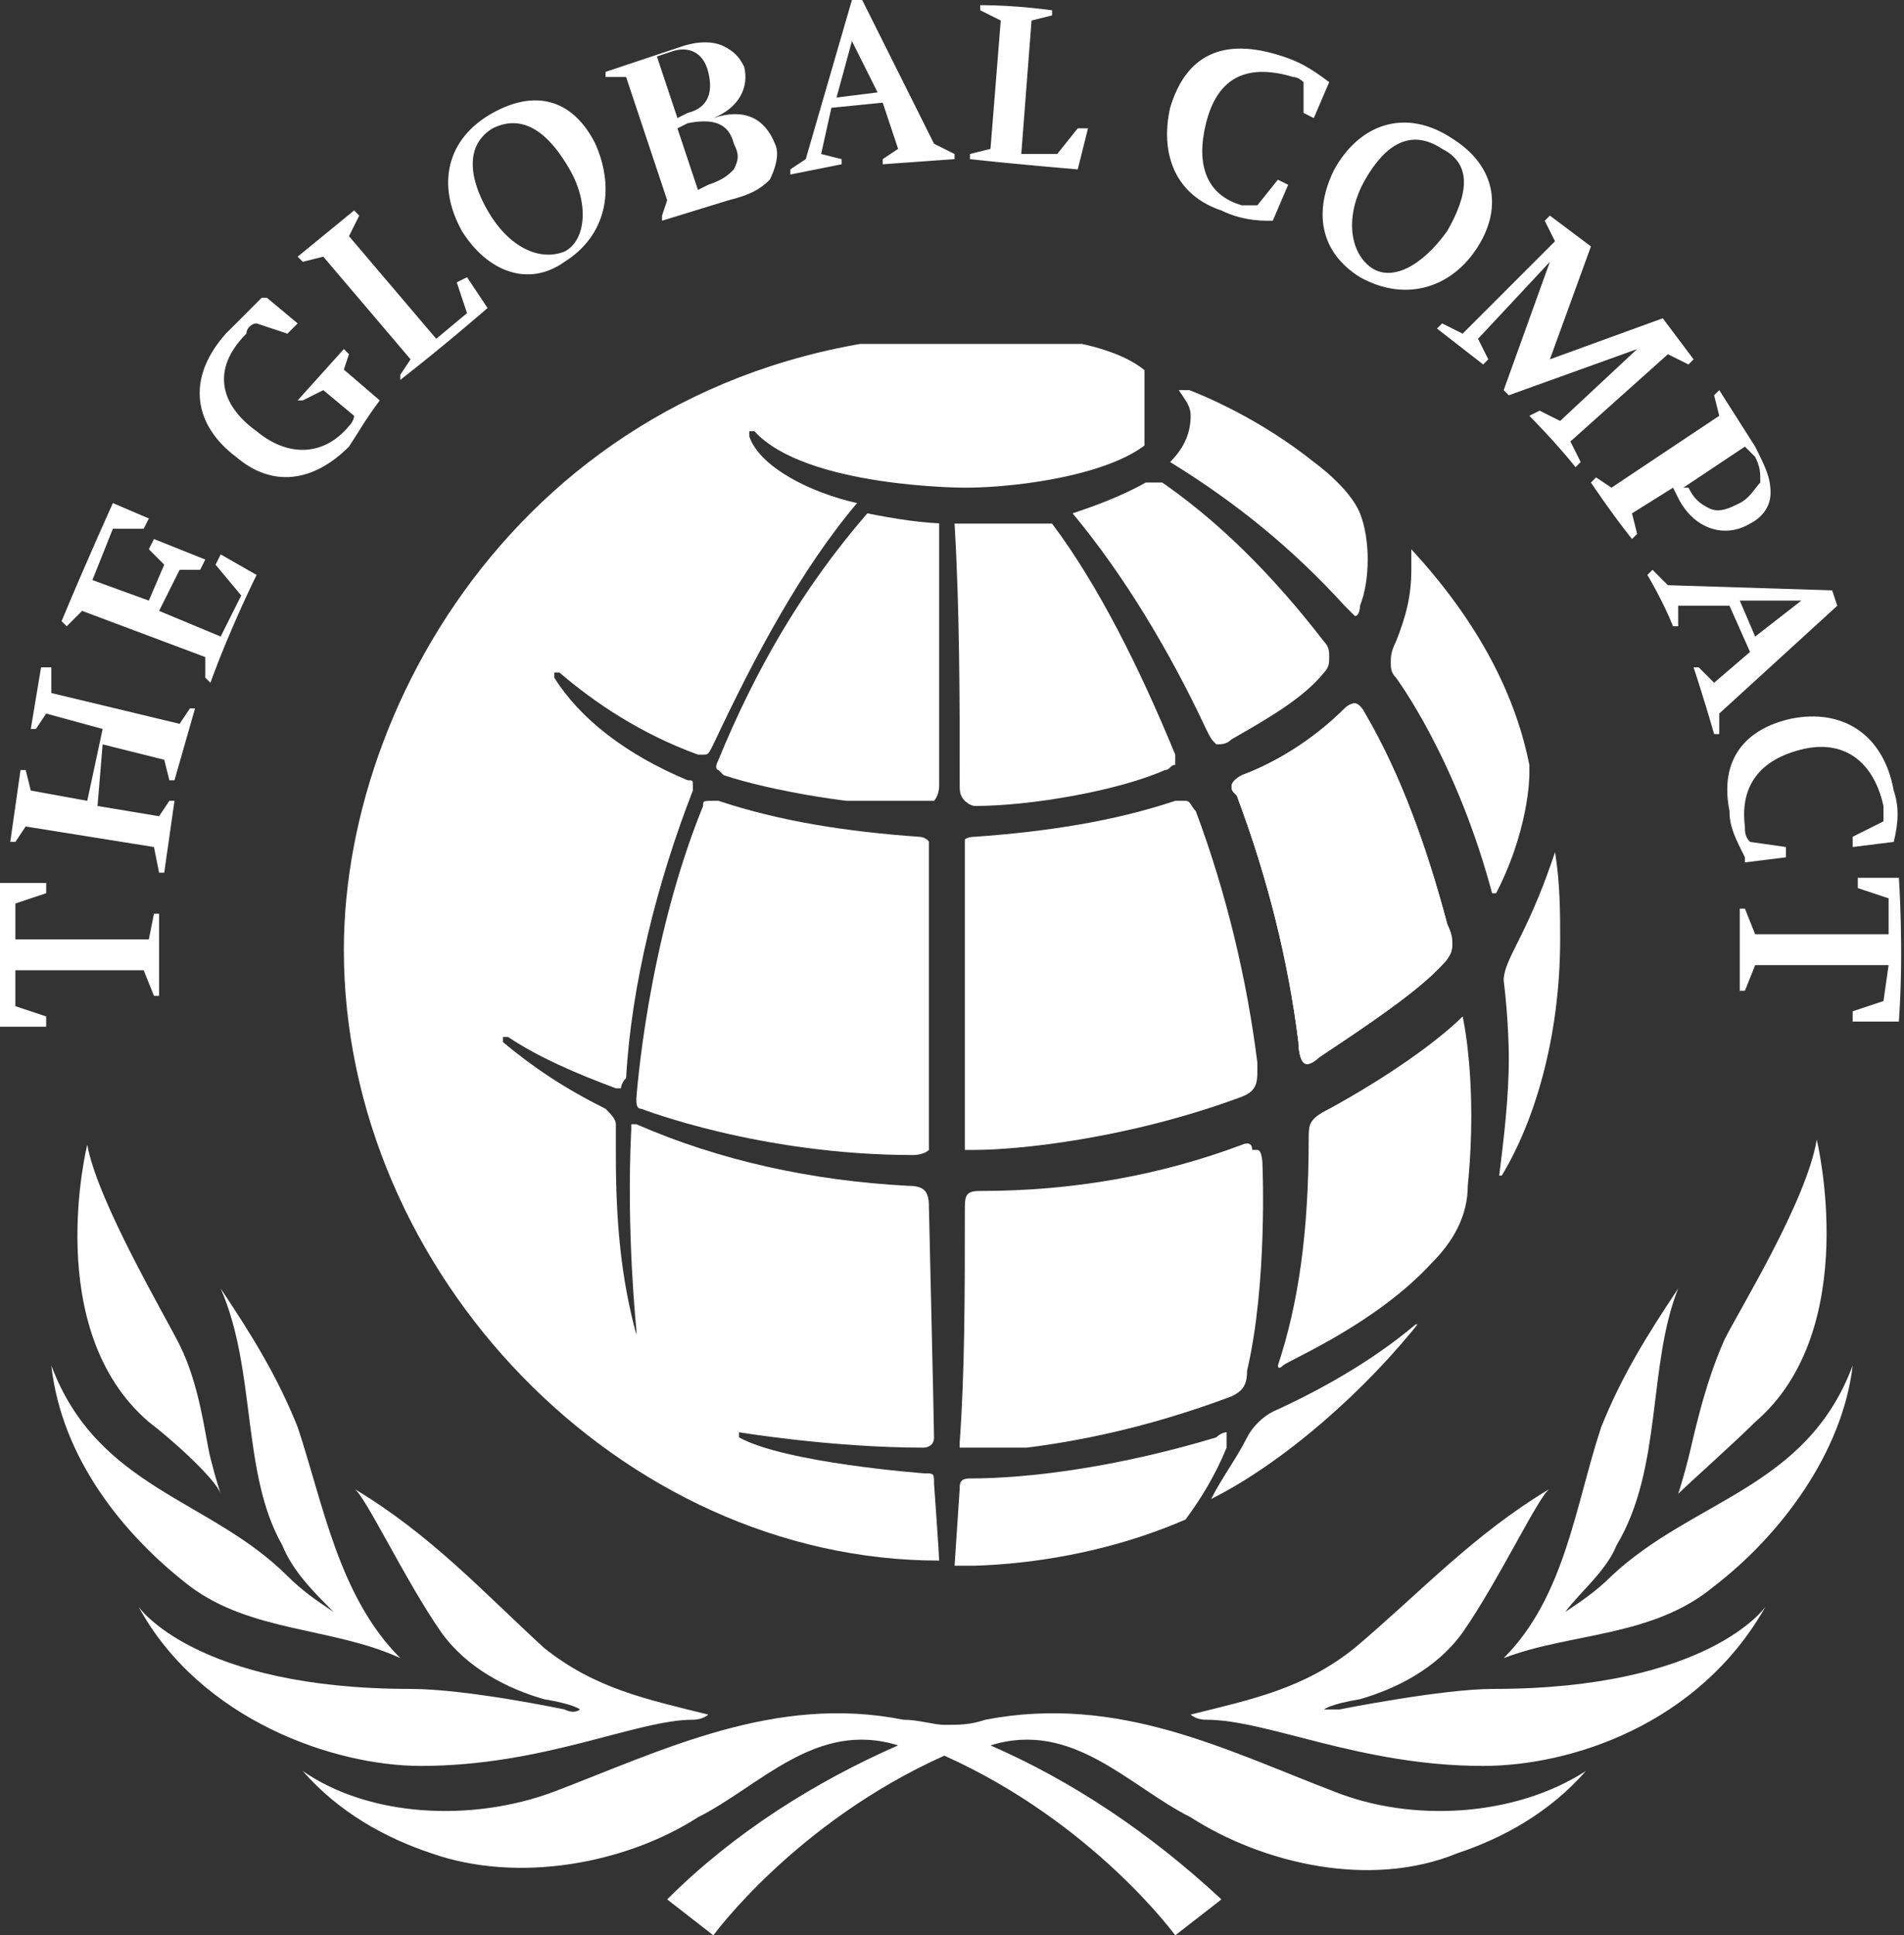
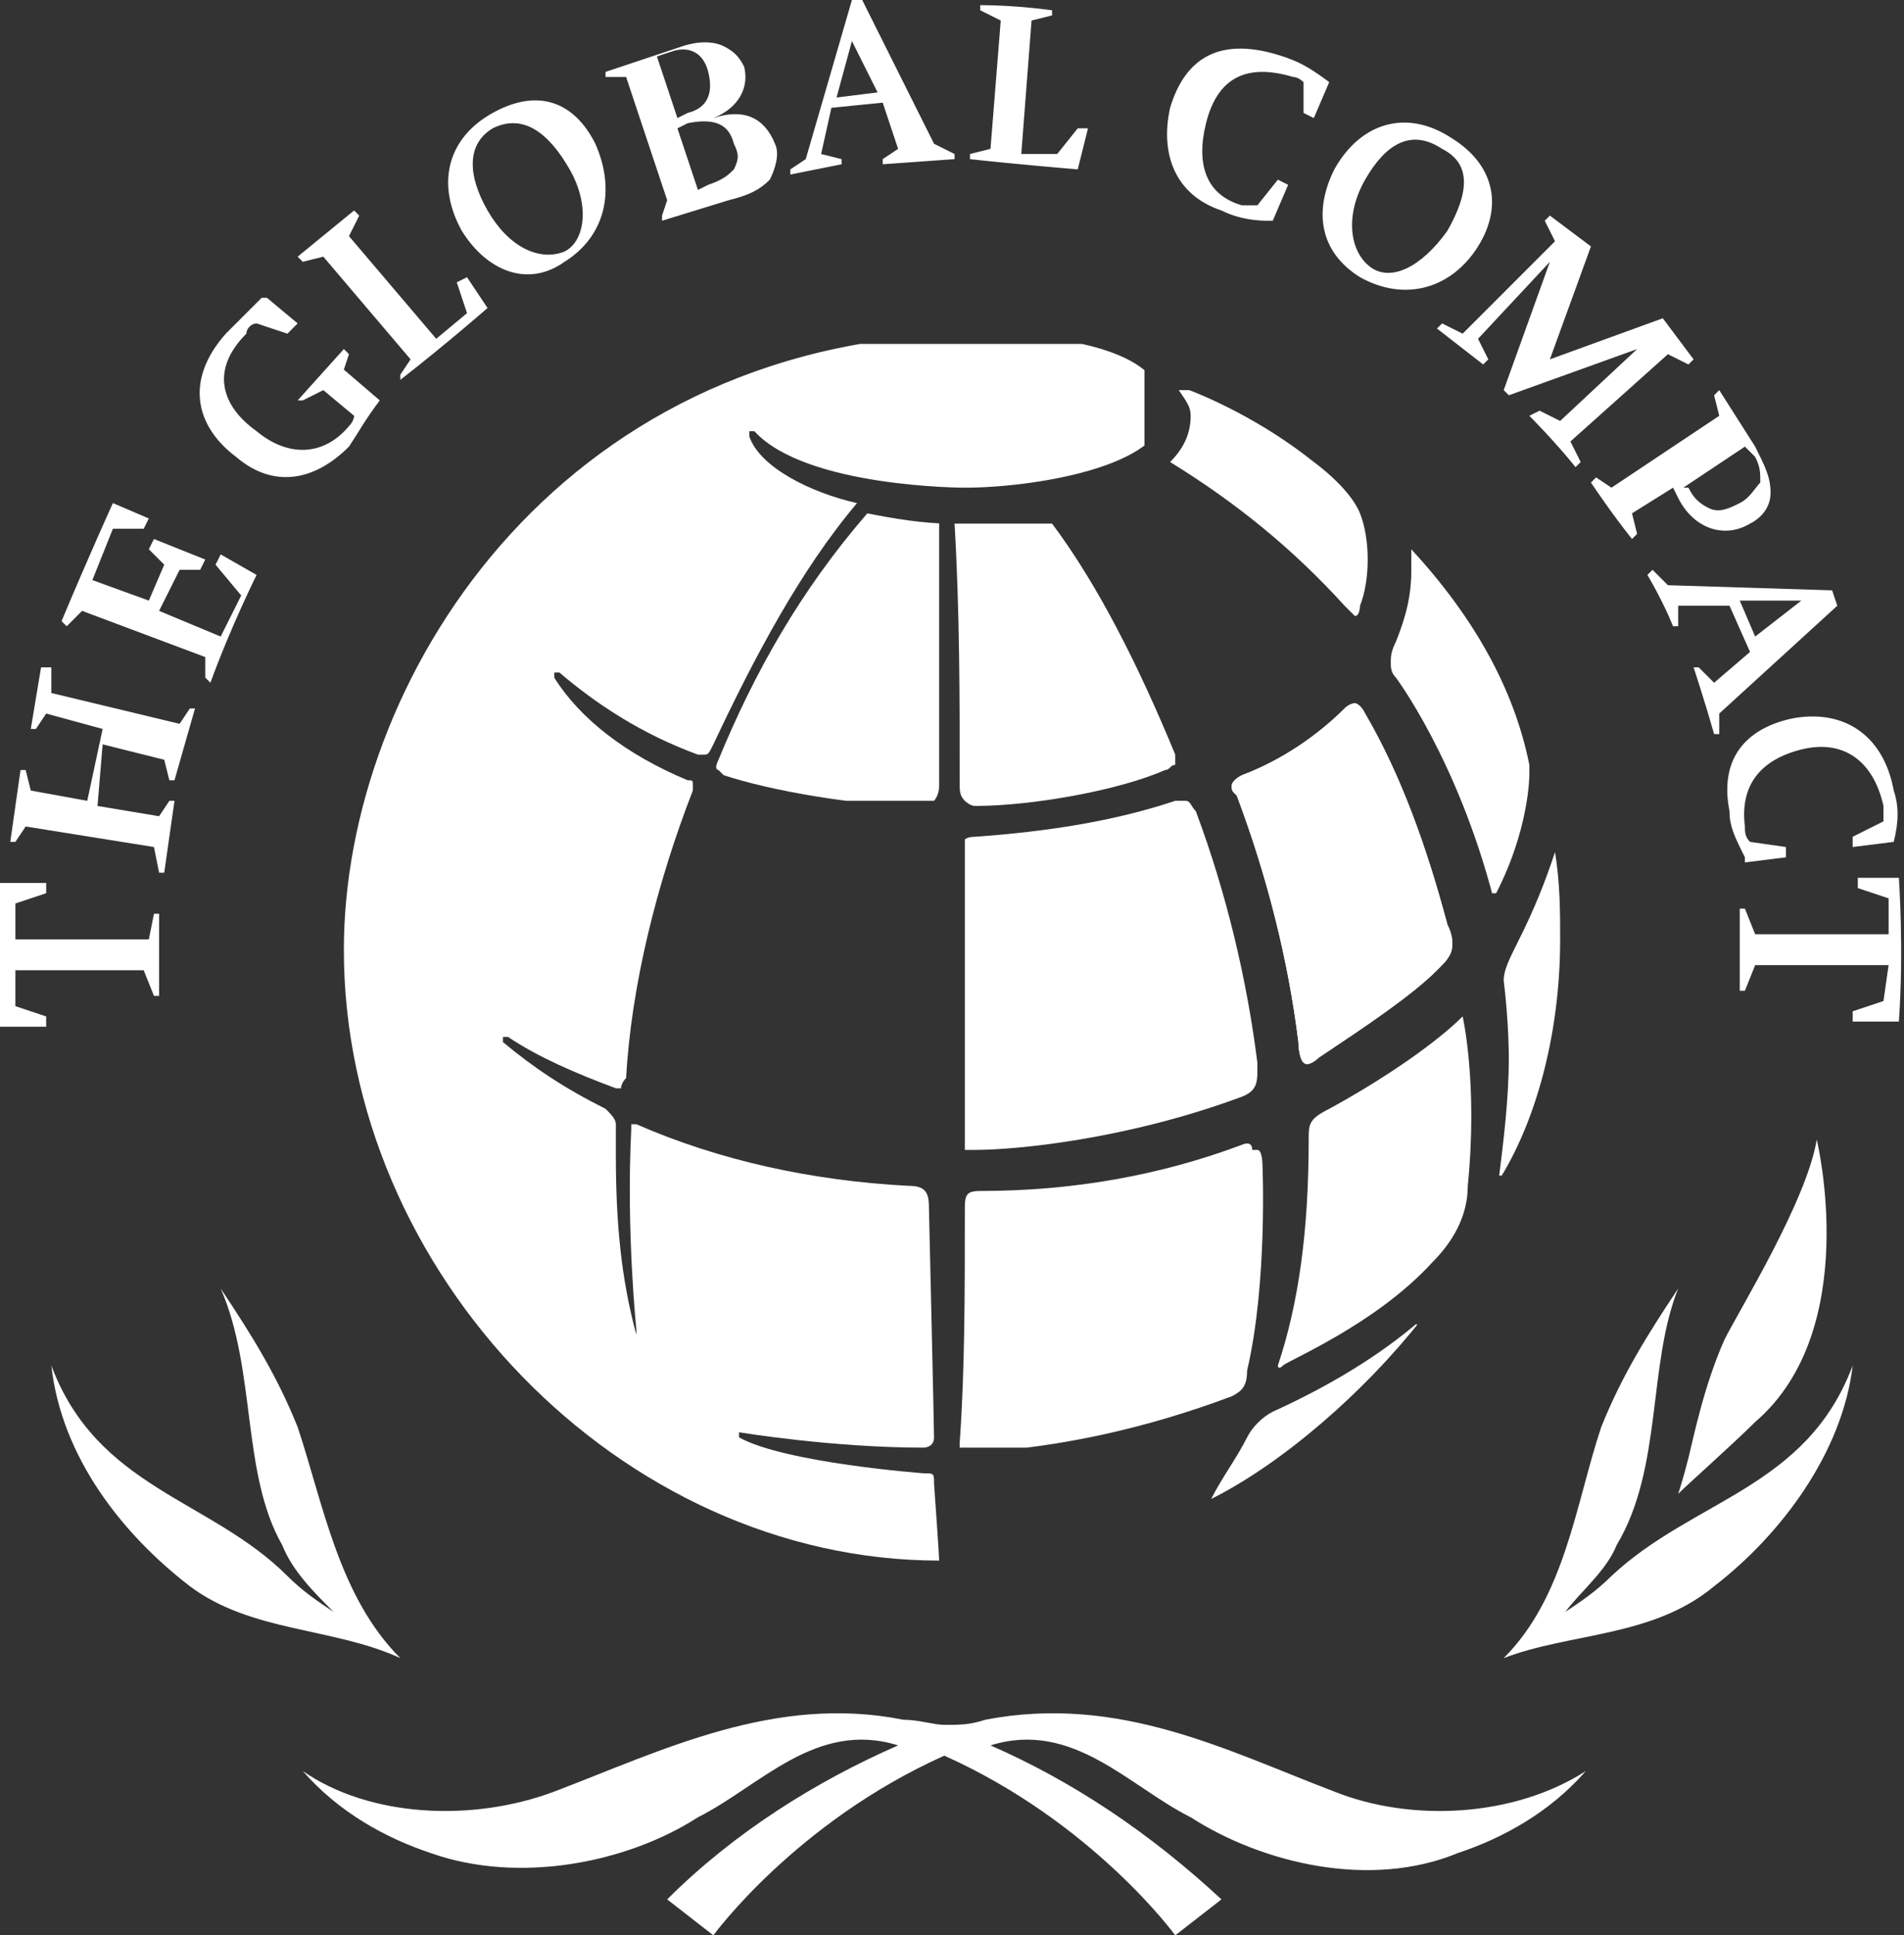
<svg xmlns="http://www.w3.org/2000/svg" xmlns:xlink="http://www.w3.org/1999/xlink" width="37.1" height="37.7" viewBox="0 0 37.1 37.7">
  <rect x="0" y="0" width="37.1" height="37.7" fill="#333333" stroke="none" />
  <path fill="#FFF" d="M26.6 3.5c-.4.7-.3 1.4.1 1.7.4.3 1 0 1.5-.7.4-.7.5-1.3-.1-1.6-.6-.4-1.1-.1-1.5.6m-.6-.2c.5-.9 1.4-1.2 2.3-.6.8.5 1 1.3.5 2.1s-1.4 1.1-2.3.6c-.8-.5-.9-1.3-.5-2.1M.3 18.3h2.6l.1-.5h.1v1.6H3l-.2-.5H.3v.7l.6.2v.2H0s-.1-1.4 0-2.8h.9v.2l-.6.2v.7zm36.5.5h-2.6l-.2.5h-.1v-1.6h.1l.2.5h2.6v-.7l-.6-.2v-.2h.8s.1 1.4 0 2.8h-.9v-.2l.6-.2.1-.7zm-2.7-2.4l.7.1v.2l-.8.1v-.1c-.2-.4-.3-.6-.3-.9-.2-1 .3-1.6 1.2-1.8 1-.2 1.8.3 2 1.4.1.3.1.6 0 1l-.8.1v-.2l.6-.3v-.3c-.2-.9-.8-1.3-1.6-1.1-.8.2-1.2.7-1.1 1.5 0 .1 0 .2.1.3zm-.2-4.7l.3.7.9-.7h-1.2zm-.2.1h-1v.4h-.1c-.2-.5-.5-1-.5-1l.1-.1.3.3 3.2.1.1.3-2.3 2.1v.4h-.1c-.2-.7-.4-1.3-.4-1.3h.1l.3.3.7-.6-.4-.9zm-.8-2.3c.1.2.2.3.4.4.2.1.4 0 .6-.1.2-.1.3-.3.4-.4 0-.2 0-.3-.1-.5l-.2-.2-1.2.8h.1zm-.3 0l-.8.5.1.4-.1.1c-.4-.5-.8-1.1-.8-1.1l.1-.1.3.2 2.1-1.4-.1-.4.1-.1.7 1.1c.2.4.3.6.3.9 0 .3-.2.5-.4.6-.5.3-1.1.1-1.4-.5l-.1-.2zM30.2 7l2.2-.8.6.8-.1.1-.4-.2-1.9 1.7.2.4-.1.1c-.4-.5-.9-1-.9-1L30 8l.4.2 1.5-1.4-2.5.9-.1-.1.9-2.5-1.4 1.5.2.4-.1.1-.9-.7.1-.1.4.2 1.8-1.8-.2-.4.1-.1.8.6-.8 2.2zm-5.7-3l.4-.5.2.1-.3.7h-.1c-.4 0-.7-.1-.9-.2-.9-.3-1.2-1.1-1-2 .3-1 1-1.4 2.2-1 .3.1.5.2.9.5l-.3.7-.2-.1v-.6s-.1-.1-.2-.1c-1-.3-1.5.1-1.7.9-.2.8 0 1.4.7 1.6h.3m-5.2-1.1l.2-2.5-.4-.2V.1c.7 0 1.4.1 1.4.1v.1l-.4.1-.2 2.6h.7l.4-.5h.2l-.2.8s-1.2-.1-2.1-.2V3l.4-.1zm-3-1l.8-.1-.5-1-.3 1.1zm-.1.2L16 3l.4.1v.1l-1 .2v-.1l.3-.2.9-3.1h.2l1.4 2.8.4.2v.1l-1.4.1v-.1l.3-.2-.3-.9-1 .1zm-2.6 1.6l.2-.1c.3-.1.4-.2.5-.3.1-.2.1-.3 0-.5-.1-.4-.4-.5-.9-.4l-.2.1.4 1.2zm-.4-1.4l.2-.1c.4-.1.5-.4.4-.8-.1-.4-.4-.5-.7-.4l-.3.1.4 1.2zM13 3.9l-.8-2.4h-.4v-.1l1.5-.5c.3-.1.6-.1.8 0 .2.1.3.2.4.4.1.4-.1.8-.6 1 .6-.2 1 0 1.2.5.1.2 0 .5-.1.7-.2.2-.4.3-.8.4l-1.3.4v-.1l.1-.3zm-3.5.2c.4.7 1 1 1.5.8.4-.2.5-.9.1-1.6-.4-.7-.9-1.1-1.5-.8-.5.3-.5.9-.1 1.6m-.5.4c-.5-.9-.3-1.8.6-2.3.9-.5 1.6-.2 2 .6.4.9.2 1.8-.6 2.3-.7.5-1.5.2-2-.6M8 7L6.3 5l-.4.1-.1-.1 1.1-.9.1.1-.2.4 1.7 2 .6-.5-.2-.6.2-.1.4.6s-.8.7-1.7 1.4v-.1L8 7zm-1.3.2l.7.6c-.3.4-.4.6-.6.9-.7.7-1.5.8-2.2.2-.8-.6-1-1.5-.2-2.4l.7-.7h.1l.6.5-.2.2-.6-.2c-.1 0-.2.1-.2.2-.7.7-.5 1.4.2 1.9.6.5 1.3.5 1.8-.1.1-.1.1-.2.1-.2l-.6-.5-.4.2h-.1l.9-1 .1.1-.1.3zm-3.6 4.7l1.2.5.4-.8-.5-.6.1-.2.7.4s-.5 1-.9 2.1l-.1-.1v-.4l-2.4-.9-.3.3-.1-.1c.5-1.2 1-2.3 1-2.3l.7.3-.1.2h-.6l-.4 1 1.1.4.3-.7-.3-.3.1-.2 1 .4-.1.2h-.4l-.4.8zm-1.2 3.8l1.2.2.2-.3h.1L3.2 17h-.1l-.1-.5-2.5-.4-.2.3H.2L.4 15h.1l.1.4 1.1.2.3-1.4-1.1-.3-.2.3H.6L.8 13H1v.5l2.5.6.2-.3h.1l-.4 1.4h-.1l-.1-.4-1.2-.3-.1 1.2zM3.7 30.9c1.2.9 2.8.8 4.1 1.4-1.2-1.2-1.5-3-2-4.5-.4-1-.9-1.8-1.5-2.7.7 1.6.4 3.6 1.2 5 .2.5.6.9 1 1.3-.3-.2-.6-.4-.9-.7C4.1 29.2 1.9 29 1 26.6c.2 1.8 1.4 3.3 2.7 4.3" />
-   <path fill="#FFF" d="M13.5 33.5c.2 0 .3-.1.3-.1-1.2-.3-2.2-.5-3.2-1.3C9.4 31 8.4 29.9 6.9 29c.2.1 1 1.8 1.7 2.8.5.7 1.3 1.1 2 1.3.6.1.7.2.7.2s-.1.1-.3 0c0 0-1.9-.4-3-.4-4.2 0-5.3-1.6-5.3-1.6 1.2 2.2 3.8 3.1 5.5 3.1 2.4 0 4.2-.9 5.3-.9M28.9 34.4c1.7 0 4.2-.8 5.5-3.1 0 0-1.1 1.6-5.3 1.6-1 0-3 .4-3 .4h-.3s.1-.1.7-.2c.7-.2 1.5-.6 2-1.3.7-1 1.5-2.7 1.7-2.8-1.5.9-2.5 2-3.8 3.1-1 .8-2 1-3.2 1.3 0 0 .1.1.3.1 1.2 0 3 .9 5.4.9M2.9 27.7c.4.3 1.3 1.1 1.4 1.4 0 0-.1-.3-.2-.7-.1-.4-.2-1.4-.6-2.2-.3-.6-1.6-2.8-1.8-3.9 0 0-.9 3.6 1.2 5.4" />
  <path fill="#FFF" d="M29.3 32.3c1.3-.5 2.9-.4 4.1-1.4 1.3-1 2.5-2.6 2.7-4.3-.9 2.4-3.1 2.6-4.7 4.1-.3.3-.6.5-.9.7.3-.4.8-.8 1-1.3.9-1.5.6-3.5 1.2-5-.6.9-1.1 1.7-1.5 2.7-.5 1.5-.7 3.3-1.9 4.5M26 34.9c-2.1-.8-4.2-1.9-6.8-1.4-.3.1-.5.1-.8.1-.2 0-.5-.1-.8-.1-2.5-.5-4.7.6-6.8 1.4-1.6.6-3.6.5-4.9-.4.7.8 1.6 1.3 2.5 1.6 1.7.6 3.8.2 5.2-.7 1.2-.6 2.3-1.9 3.9-1.4-1.6.7-3.2 1.7-4.5 3l.9.7s1.6-2.2 4.5-3.5c2.9 1.3 4.5 3.5 4.5 3.5l.9-.7c-1.4-1.3-2.9-2.3-4.5-3 1.6-.5 2.7.8 3.9 1.4 1.4.9 3.5 1.4 5.2.7.9-.3 1.8-.8 2.5-1.6-1.4.9-3.4 1-4.9.4" />
  <path fill="#FFF" d="M34.2 27.7c2.1-1.8 1.2-5.5 1.2-5.5-.2 1.2-1.5 3.3-1.8 3.9-.4.9-.6 1.9-.7 2.3-.1.4-.2.7-.2.7.2-.2 1.1-1 1.5-1.4M26.4 13.7s-.1 0-.2.1c-.5.5-1.2 1-2 1.3-.2.1-.2.2-.2.2 0 .1 0 .1.1.2.6 1.6 1 3.2 1.2 4.8 0 0 0 .3.1.4.1.1.3-.1.3-.1.9-.6 1.8-1.2 2.3-1.7.2-.2.3-.3.3-.5 0-.1 0-.2-.1-.4-.4-1.5-.9-2.9-1.6-4.1-.1-.2-.2-.2-.2-.2z" />
  <defs>
    <path id="a" d="M26.4 13.7s-.1 0-.2.1c-.5.5-1.2 1-2 1.3-.2.1-.2.2-.2.2 0 .1 0 .1.1.2.6 1.6 1 3.2 1.2 4.8 0 0 0 .3.1.4.1.1.3-.1.3-.1.9-.6 1.8-1.2 2.3-1.7.2-.2.3-.3.3-.5 0-.1 0-.2-.1-.4-.4-1.5-.9-2.9-1.6-4.1-.1-.2-.2-.2-.2-.2z" />
  </defs>
  <clipPath id="b">
    <use xlink:href="#a" overflow="visible" />
  </clipPath>
  <path clip-path="url(#b)" fill="#FFF" d="M24 13.7h4.2v7.1H24z" />
  <defs>
    <path id="c" d="M24.2 22.3c-1.6.6-3.3.9-5.1.9-.3 0-.3.1-.3.4 0 1.6 0 3.1-.1 4.5v.2h.2c1.8-.1 3.5-.5 5.1-1.1.2-.1.3-.2.3-.5.4-1.7.3-4 .3-4s0-.3-.1-.3h-.1c0-.2-.2-.1-.2-.1" />
  </defs>
  <clipPath id="d">
    <use xlink:href="#c" overflow="visible" />
  </clipPath>
  <path clip-path="url(#d)" fill="#FFF" d="M18.7 22.2h6.1v6h-6.1z" />
  <defs>
-     <path id="e" d="M20.9 10c1 1.2 1.9 2.7 2.6 4.2.1.2.1.2.2.3.1 0 .2 0 .3-.1.7-.4 1.4-.8 1.8-1.3.1-.1.1-.2.1-.3 0-.1 0-.2-.1-.3-1-1.3-2.1-2.4-3.3-3.2-.5.3-1 .5-1.6.7" />
-   </defs>
+     </defs>
  <clipPath id="f">
    <use xlink:href="#e" overflow="visible" />
  </clipPath>
  <path clip-path="url(#f)" fill="#FFF" d="M20.9 9.4h5v5.1h-5z" />
  <defs>
    <path id="g" d="M18.6 10.2c.1 1.7.1 3.4.1 5.1 0 .1 0 .2.1.3 0 0 .1.1.2.1 1.1 0 2.8-.3 3.7-.7.1 0 .1-.1.2-.1v-.2c-.7-1.7-1.5-3.3-2.4-4.5h-1.9" />
  </defs>
  <clipPath id="h">
    <use xlink:href="#g" overflow="visible" />
  </clipPath>
  <path clip-path="url(#h)" fill="#FFF" d="M18.6 10.1h4.3v5.6h-4.3z" />
  <defs>
    <path id="i" d="M23.9 27.9s-.1 0-.2.1c-2 .6-3.7.8-4.8.8-.2 0-.2.1-.2.2l-.1 1.5s2.2.1 4.5-.9c.3-.4.6-.9.8-1.4v-.3" />
  </defs>
  <clipPath id="j">
    <use xlink:href="#i" overflow="visible" />
  </clipPath>
-   <path clip-path="url(#j)" fill="#FFF" d="M18.6 27.9h5.3v2.6h-5.3z" />
  <g>
    <defs>
      <path id="k" d="M28.5 19.8c-.5.5-1.5 1.2-2.6 1.8-.4.2-.4.3-.4.6 0 1.8-.2 3.2-.6 4.4 0 0 0 .1.1 0s1.8-.8 2.9-2c.4-.4.7-.9.7-1.5.2-2-.1-3.3-.1-3.3" />
    </defs>
    <clipPath id="l">
      <use xlink:href="#k" overflow="visible" />
    </clipPath>
    <path clip-path="url(#l)" fill="#FFF" d="M24.8 19.8h4v7h-4z" />
  </g>
  <g>
    <defs>
      <path id="m" d="M27.5 11.1c0 .5-.1.9-.3 1.4-.1.2-.1.3-.1.4 0 .1 0 .2.1.3 0 0 1.2 1.6 1.9 4.3.7-1.3.7-2.4.7-2.4v-.2c-.3-1.5-1.1-2.9-2.3-4.2v.4" />
    </defs>
    <clipPath id="n">
      <use xlink:href="#m" overflow="visible" />
    </clipPath>
    <path clip-path="url(#n)" fill="#FFF" d="M27.1 10.7h2.7v6.7h-2.7z" />
  </g>
  <g>
    <defs>
      <path id="o" d="M6.7 18.5c0 6.3 5.4 11.9 11.6 11.9 0-.1-.1-1.5-.1-1.5 0-.2 0-.2-.2-.2 0 0-2.7-.2-3.6-.7v-.1s1.8.3 3.6.3c0 0 .2 0 .2-.2s-.1-4.5-.1-4.5c0-.3-.1-.4-.4-.4-1.9-.1-3.7-.5-5.3-1.2h-.1v.1c-.1 2 .1 3.9.1 3.9v.1c-.3-1.1-.4-2.2-.4-3.5v-.6c0-.1-.1-.2-.2-.3-.8-.4-1.4-.8-2-1.3v-.1h.1c.6.4 1.3.7 2.1 1h.1s0-.1.1-.2c.1-1.8.6-3.8 1.3-5.6v-.1c0-.1 0-.1-.1-.1-1.2-.5-2.1-1.2-2.6-2v-.1h.1c.7.6 1.6 1.2 2.7 1.6h.1c.1 0 .1 0 .2-.2.8-1.7 1.7-3.4 2.8-4.7-.9-.2-1.9-.7-2.1-1.3v-.1h.1c1 1.1 4.1 1.1 4.1 1.1 1.3 0 3.9-.4 3.9-1.5 0-1-1.4-1.5-3.9-1.5-8 .2-12.1 6.8-12.1 12" />
    </defs>
    <clipPath id="p">
      <use xlink:href="#o" overflow="visible" />
    </clipPath>
    <path clip-path="url(#p)" fill="#FFF" d="M6.7 6.7h15.6v23.7H6.7z" />
  </g>
  <g>
    <defs>
      <path id="q" d="M23.2 8.1c0 .3-.1.6-.4.9 1.3.8 2.4 1.7 3.4 2.8l.2.2c.1 0 .1-.2.1-.2.2-.5.2-1.3 0-1.8s-.9-1-.9-1c-1-.8-2.1-1.3-2.7-1.5.2.3.3.4.3.6" />
    </defs>
    <clipPath id="r">
      <use xlink:href="#q" overflow="visible" />
    </clipPath>
    <path clip-path="url(#r)" fill="#FFF" d="M22.8 7.6h4V12h-4z" />
  </g>
  <g>
    <defs>
      <path id="s" d="M29.6 18.3c-.2.4-.3.6-.3.8.1.8.1 1.5.1 1.5 0 .8-.1 1.6-.2 2.4.7-1.1 1.2-2.8 1.2-4.7 0-.5 0-1.1-.1-1.7-.2.6-.4 1.1-.7 1.7" />
    </defs>
    <clipPath id="t">
      <use xlink:href="#s" overflow="visible" />
    </clipPath>
    <path clip-path="url(#t)" fill="#FFF" d="M29.2 16.6h1.2v6.3h-1.2z" />
  </g>
  <g>
    <defs>
      <path id="u" d="M24.8 27.5c-.2.1-.4.3-.5.5-.2.4-.5.8-.7 1.2 1.4-.7 3-2.1 4.1-3.5-.8.7-1.8 1.3-2.9 1.8" />
    </defs>
    <clipPath id="v">
      <use xlink:href="#u" overflow="visible" />
    </clipPath>
    <path clip-path="url(#v)" fill="#FFF" d="M23.6 25.8h4.1v3.5h-4.1z" />
  </g>
  <g>
    <defs>
      <path id="w" d="M13.7 15.7c-1.1 2.7-1.3 5.7-1.3 5.7 0 .1 0 .2.1.2 0 0 2.3.9 5.3.9 0 0 .2 0 .3-.1.1-.1.1-.1.1-.4v-5.3c0-.2-.1-.4-.3-.4-1.4-.1-2.7-.3-3.9-.7h-.1c-.2 0-.2 0-.2.1" />
    </defs>
    <clipPath id="x">
      <use xlink:href="#w" overflow="visible" />
    </clipPath>
-     <path clip-path="url(#x)" fill="#FFF" d="M12.3 15.6h5.8v6.9h-5.8z" />
+     <path clip-path="url(#x)" fill="#FFF" d="M12.3 15.6v6.9h-5.8z" />
  </g>
  <g>
    <defs>
      <path id="y" d="M14 14.8c-.1.2 0 .2 0 .2l.1.1c.9.3 2.6.6 3.8.6.1 0 .2 0 .3-.1 0 0 .1-.1.1-.3 0-1.7.1-3.4.2-5.1-.5 0-1.1-.1-1.6-.2-1.3 1.5-2.2 3.1-2.9 4.8" />
    </defs>
    <clipPath id="z">
      <use xlink:href="#y" overflow="visible" />
    </clipPath>
    <path clip-path="url(#z)" fill="#FFF" d="M13.9 10h4.4v5.6h-4.4z" />
  </g>
  <g>
    <defs>
      <path id="A" d="M23.1 15.6h-.2c-1.2.4-2.5.6-3.9.7-.3 0-.3.2-.3.4v5.5s0 .1.1.2h.2c.8 0 2.9-.2 5.1-1 .3-.1.4-.2.4-.5v-.2c-.2-1.6-.6-3.3-1.2-4.9-.1-.1-.1-.2-.2-.2z" />
    </defs>
    <clipPath id="B">
      <use xlink:href="#A" overflow="visible" />
    </clipPath>
    <path clip-path="url(#B)" fill="#FFF" d="M18.8 15.6h5.7v6.8h-5.7z" />
  </g>
</svg>